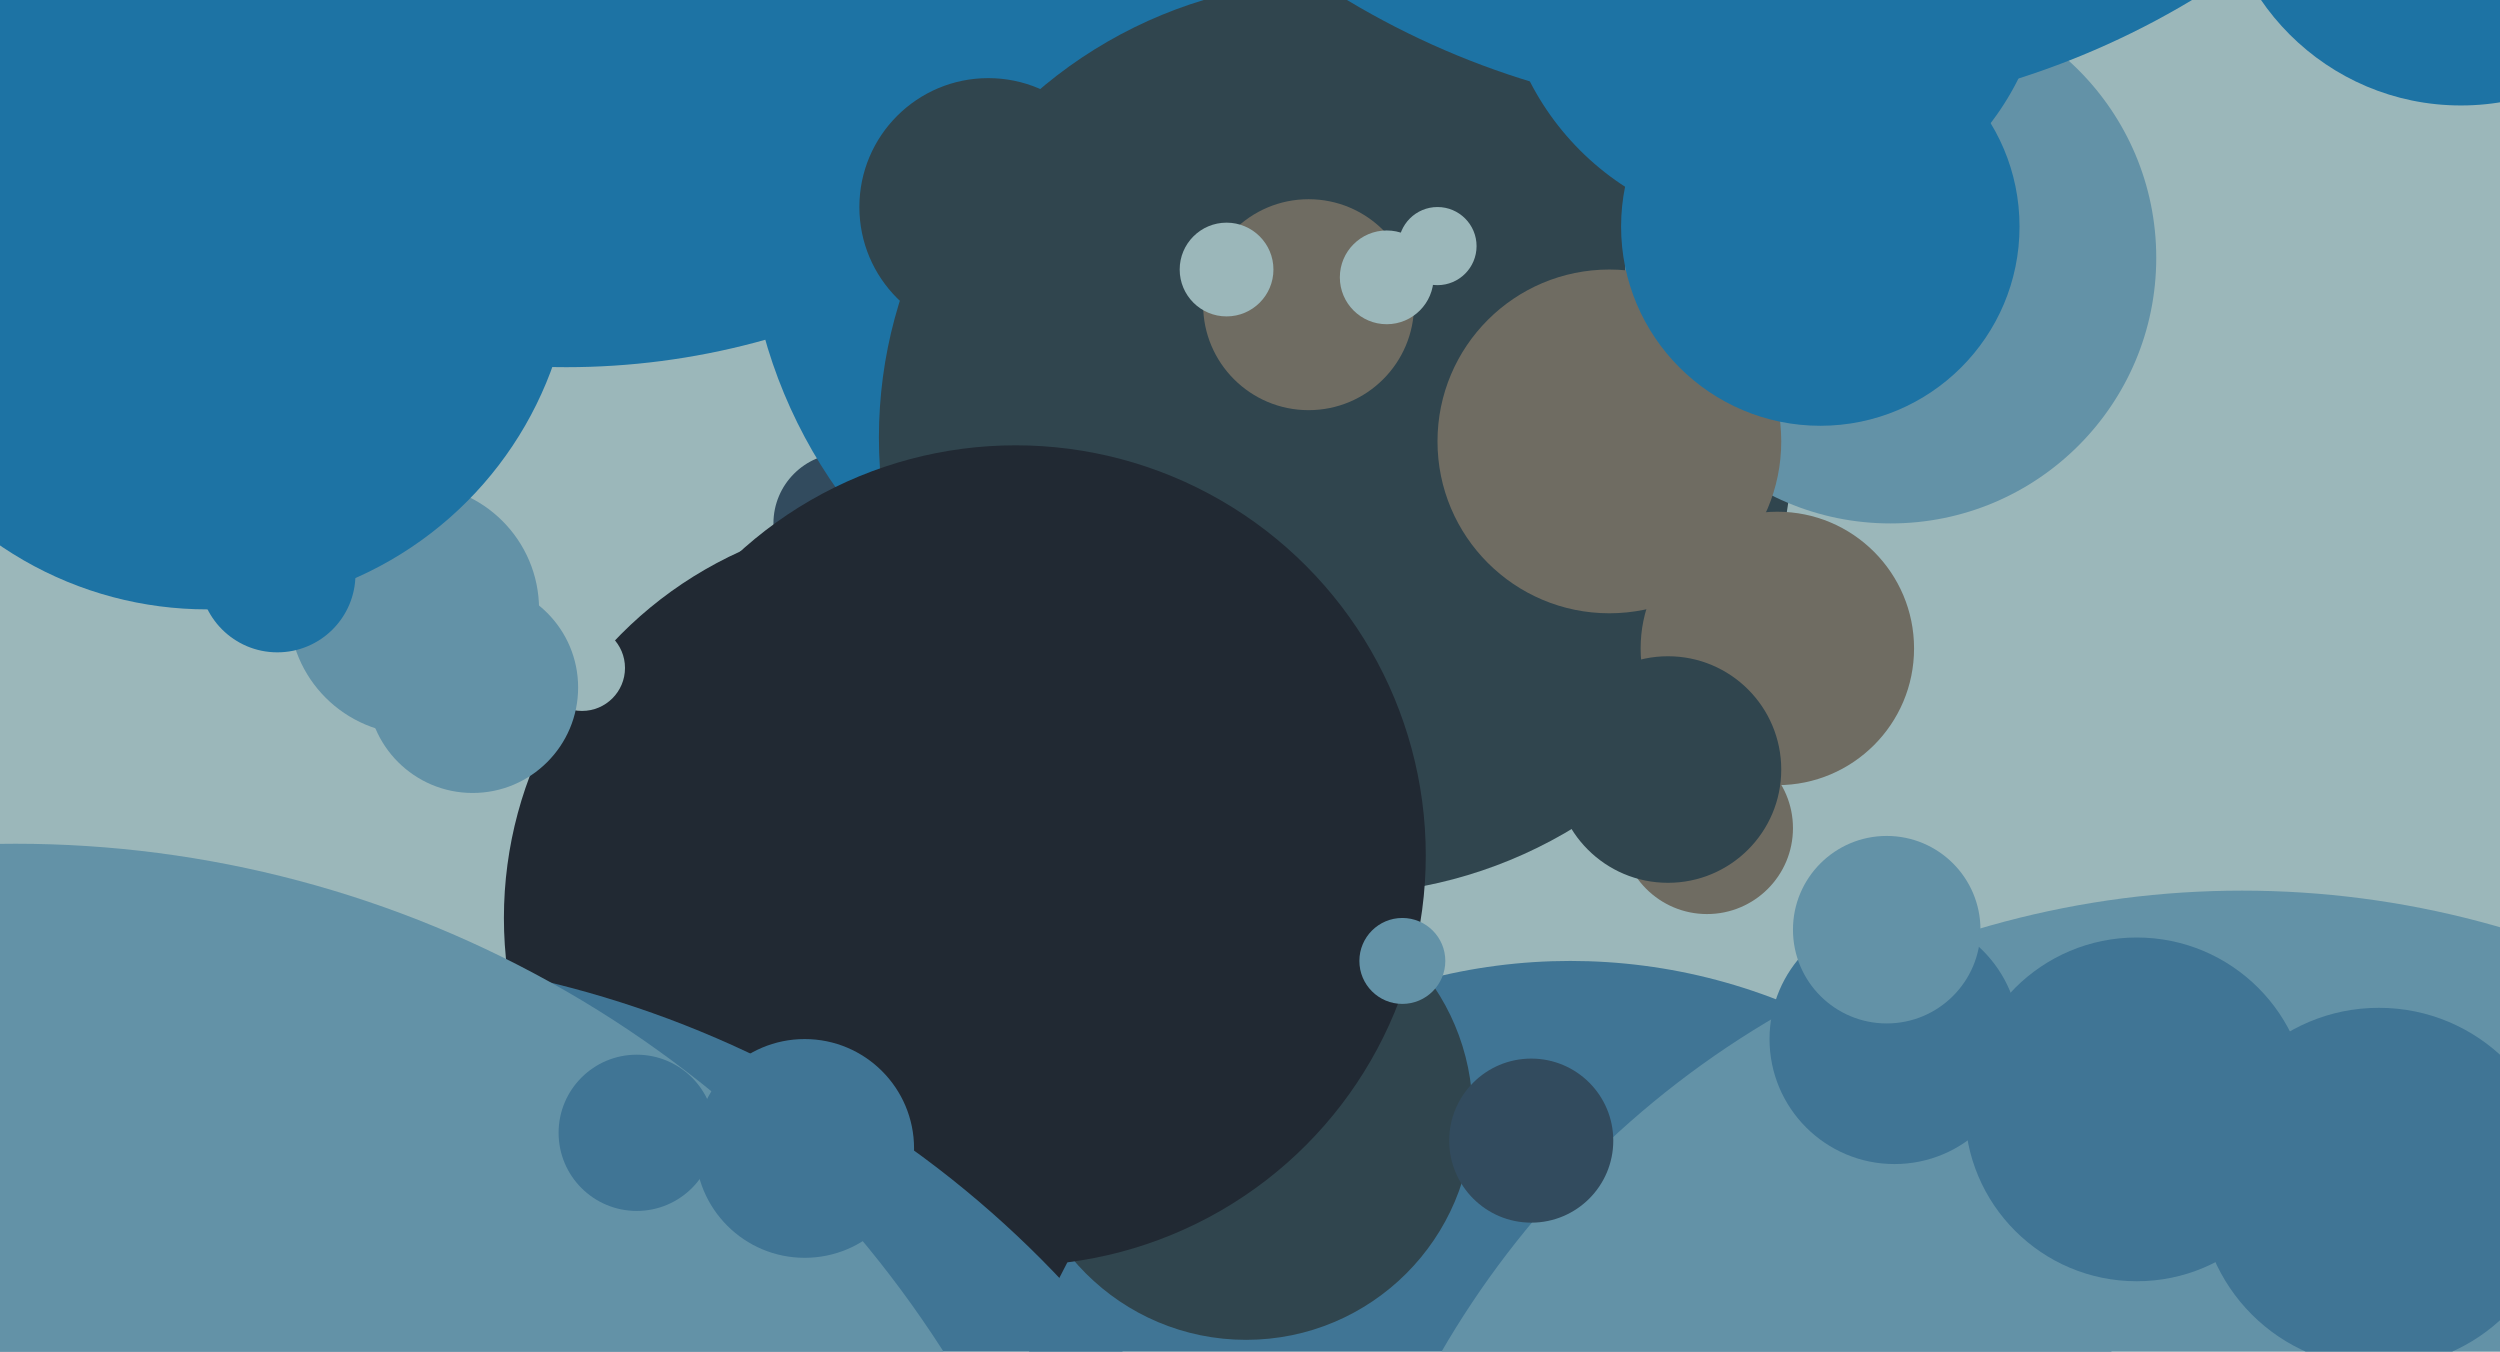
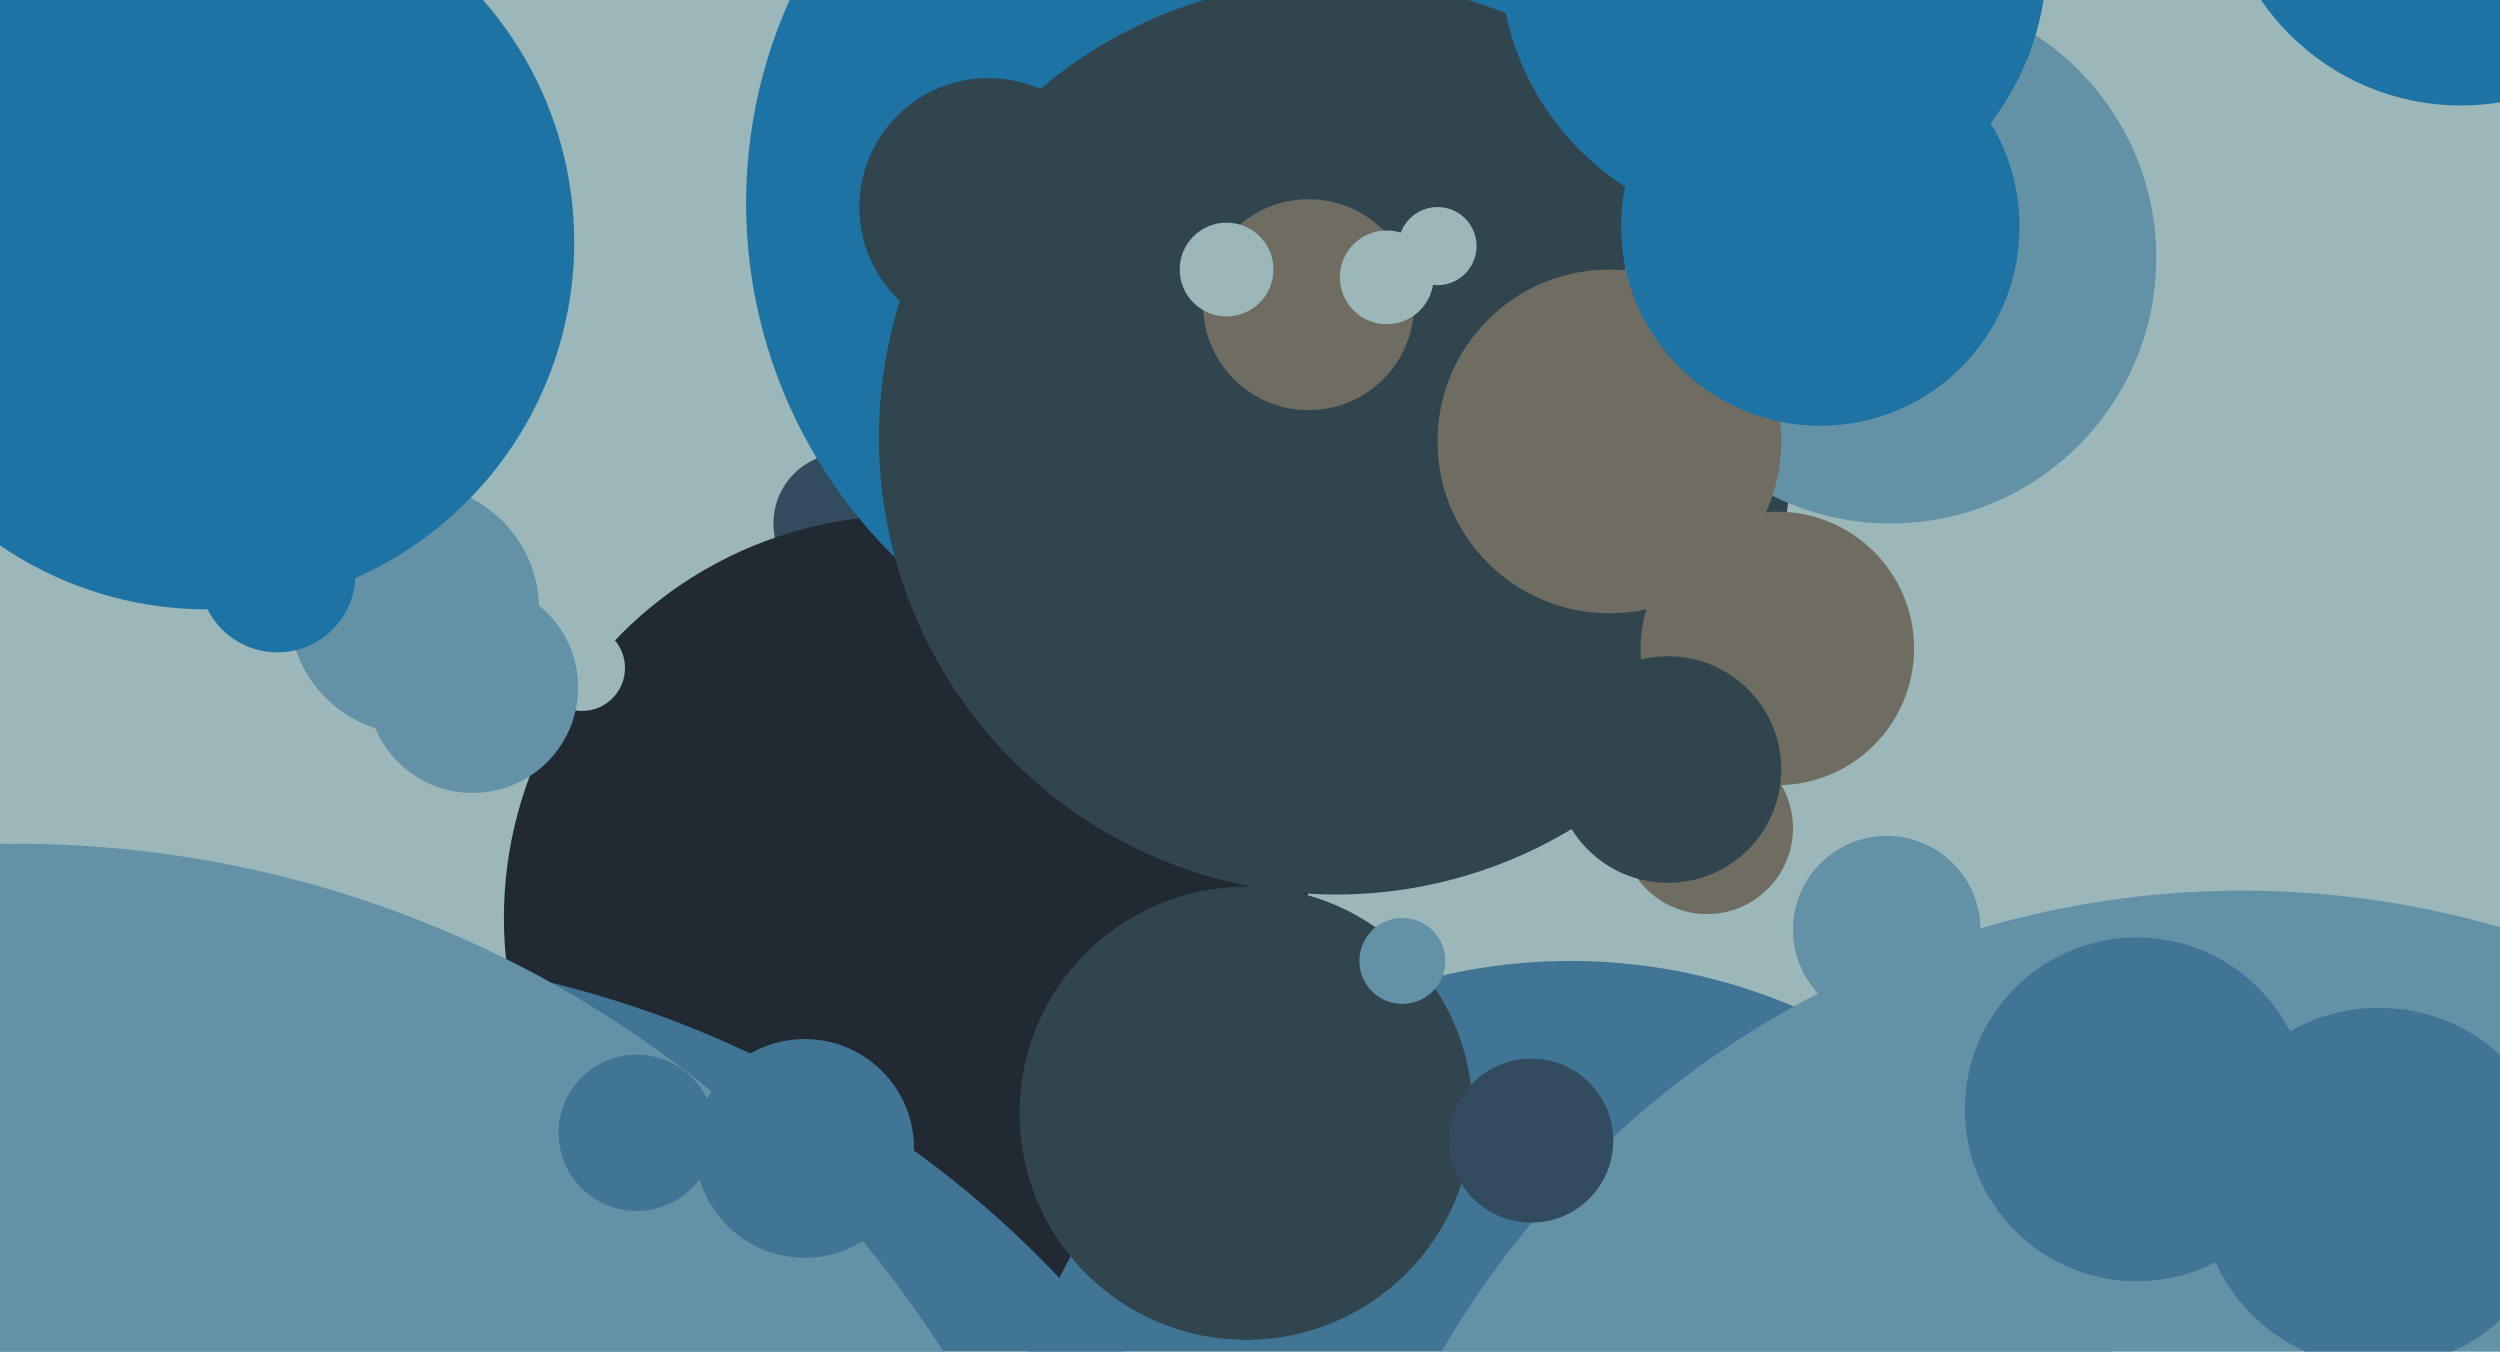
<svg xmlns="http://www.w3.org/2000/svg" width="640px" height="346px">
  <rect width="640" height="346" fill="rgb(155,183,186)" />
  <circle cx="216" cy="134" r="18" fill="rgb(50,75,94)" />
-   <circle cx="145" cy="-94" r="188" fill="rgb(29,115,164)" />
  <circle cx="232" cy="235" r="103" fill="rgb(33,41,51)" />
  <circle cx="318" cy="52" r="127" fill="rgb(29,115,164)" />
  <circle cx="106" cy="156" r="32" fill="rgb(99,146,167)" />
  <circle cx="342" cy="112" r="117" fill="rgb(48,69,78)" />
  <circle cx="484" cy="66" r="68" fill="rgb(99,146,167)" />
  <circle cx="402" cy="392" r="146" fill="rgb(64,117,149)" />
  <circle cx="454" cy="-11" r="70" fill="rgb(29,115,164)" />
  <circle cx="574" cy="465" r="237" fill="rgb(99,146,167)" />
  <circle cx="319" cy="285" r="58" fill="rgb(48,69,78)" />
  <circle cx="547" cy="284" r="44" fill="rgb(64,117,149)" />
  <circle cx="335" cy="78" r="27" fill="rgb(111,108,98)" />
  <circle cx="314" cy="69" r="12" fill="rgb(155,183,186)" />
-   <circle cx="260" cy="219" r="105" fill="rgb(33,41,51)" />
  <circle cx="609" cy="304" r="46" fill="rgb(64,117,149)" />
  <circle cx="71" cy="147" r="20" fill="rgb(29,115,164)" />
  <circle cx="368" cy="63" r="10" fill="rgb(155,183,186)" />
  <circle cx="359" cy="246" r="11" fill="rgb(99,146,167)" />
  <circle cx="78" cy="510" r="266" fill="rgb(64,117,149)" />
  <circle cx="53" cy="62" r="94" fill="rgb(29,115,164)" />
  <circle cx="437" cy="212" r="22" fill="rgb(111,108,98)" />
  <circle cx="392" cy="292" r="21" fill="rgb(50,75,94)" />
  <circle cx="355" cy="71" r="12" fill="rgb(155,183,186)" />
  <circle cx="455" cy="166" r="35" fill="rgb(111,108,98)" />
  <circle cx="412" cy="113" r="44" fill="rgb(111,108,98)" />
  <circle cx="427" cy="197" r="29" fill="rgb(48,69,78)" />
-   <circle cx="485" cy="266" r="32" fill="rgb(64,117,149)" />
  <circle cx="466" cy="58" r="51" fill="rgb(29,115,164)" />
  <circle cx="483" cy="238" r="24" fill="rgb(99,146,167)" />
  <circle cx="253" cy="53" r="33" fill="rgb(48,69,78)" />
  <circle cx="630" cy="-35" r="62" fill="rgb(29,115,164)" />
  <circle cx="4" cy="498" r="282" fill="rgb(99,146,167)" />
  <circle cx="206" cy="294" r="28" fill="rgb(64,117,149)" />
  <circle cx="149" cy="171" r="11" fill="rgb(155,183,186)" />
  <circle cx="163" cy="290" r="20" fill="rgb(64,117,149)" />
  <circle cx="121" cy="176" r="27" fill="rgb(99,146,167)" />
-   <circle cx="453" cy="-180" r="210" fill="rgb(29,115,164)" />
</svg>